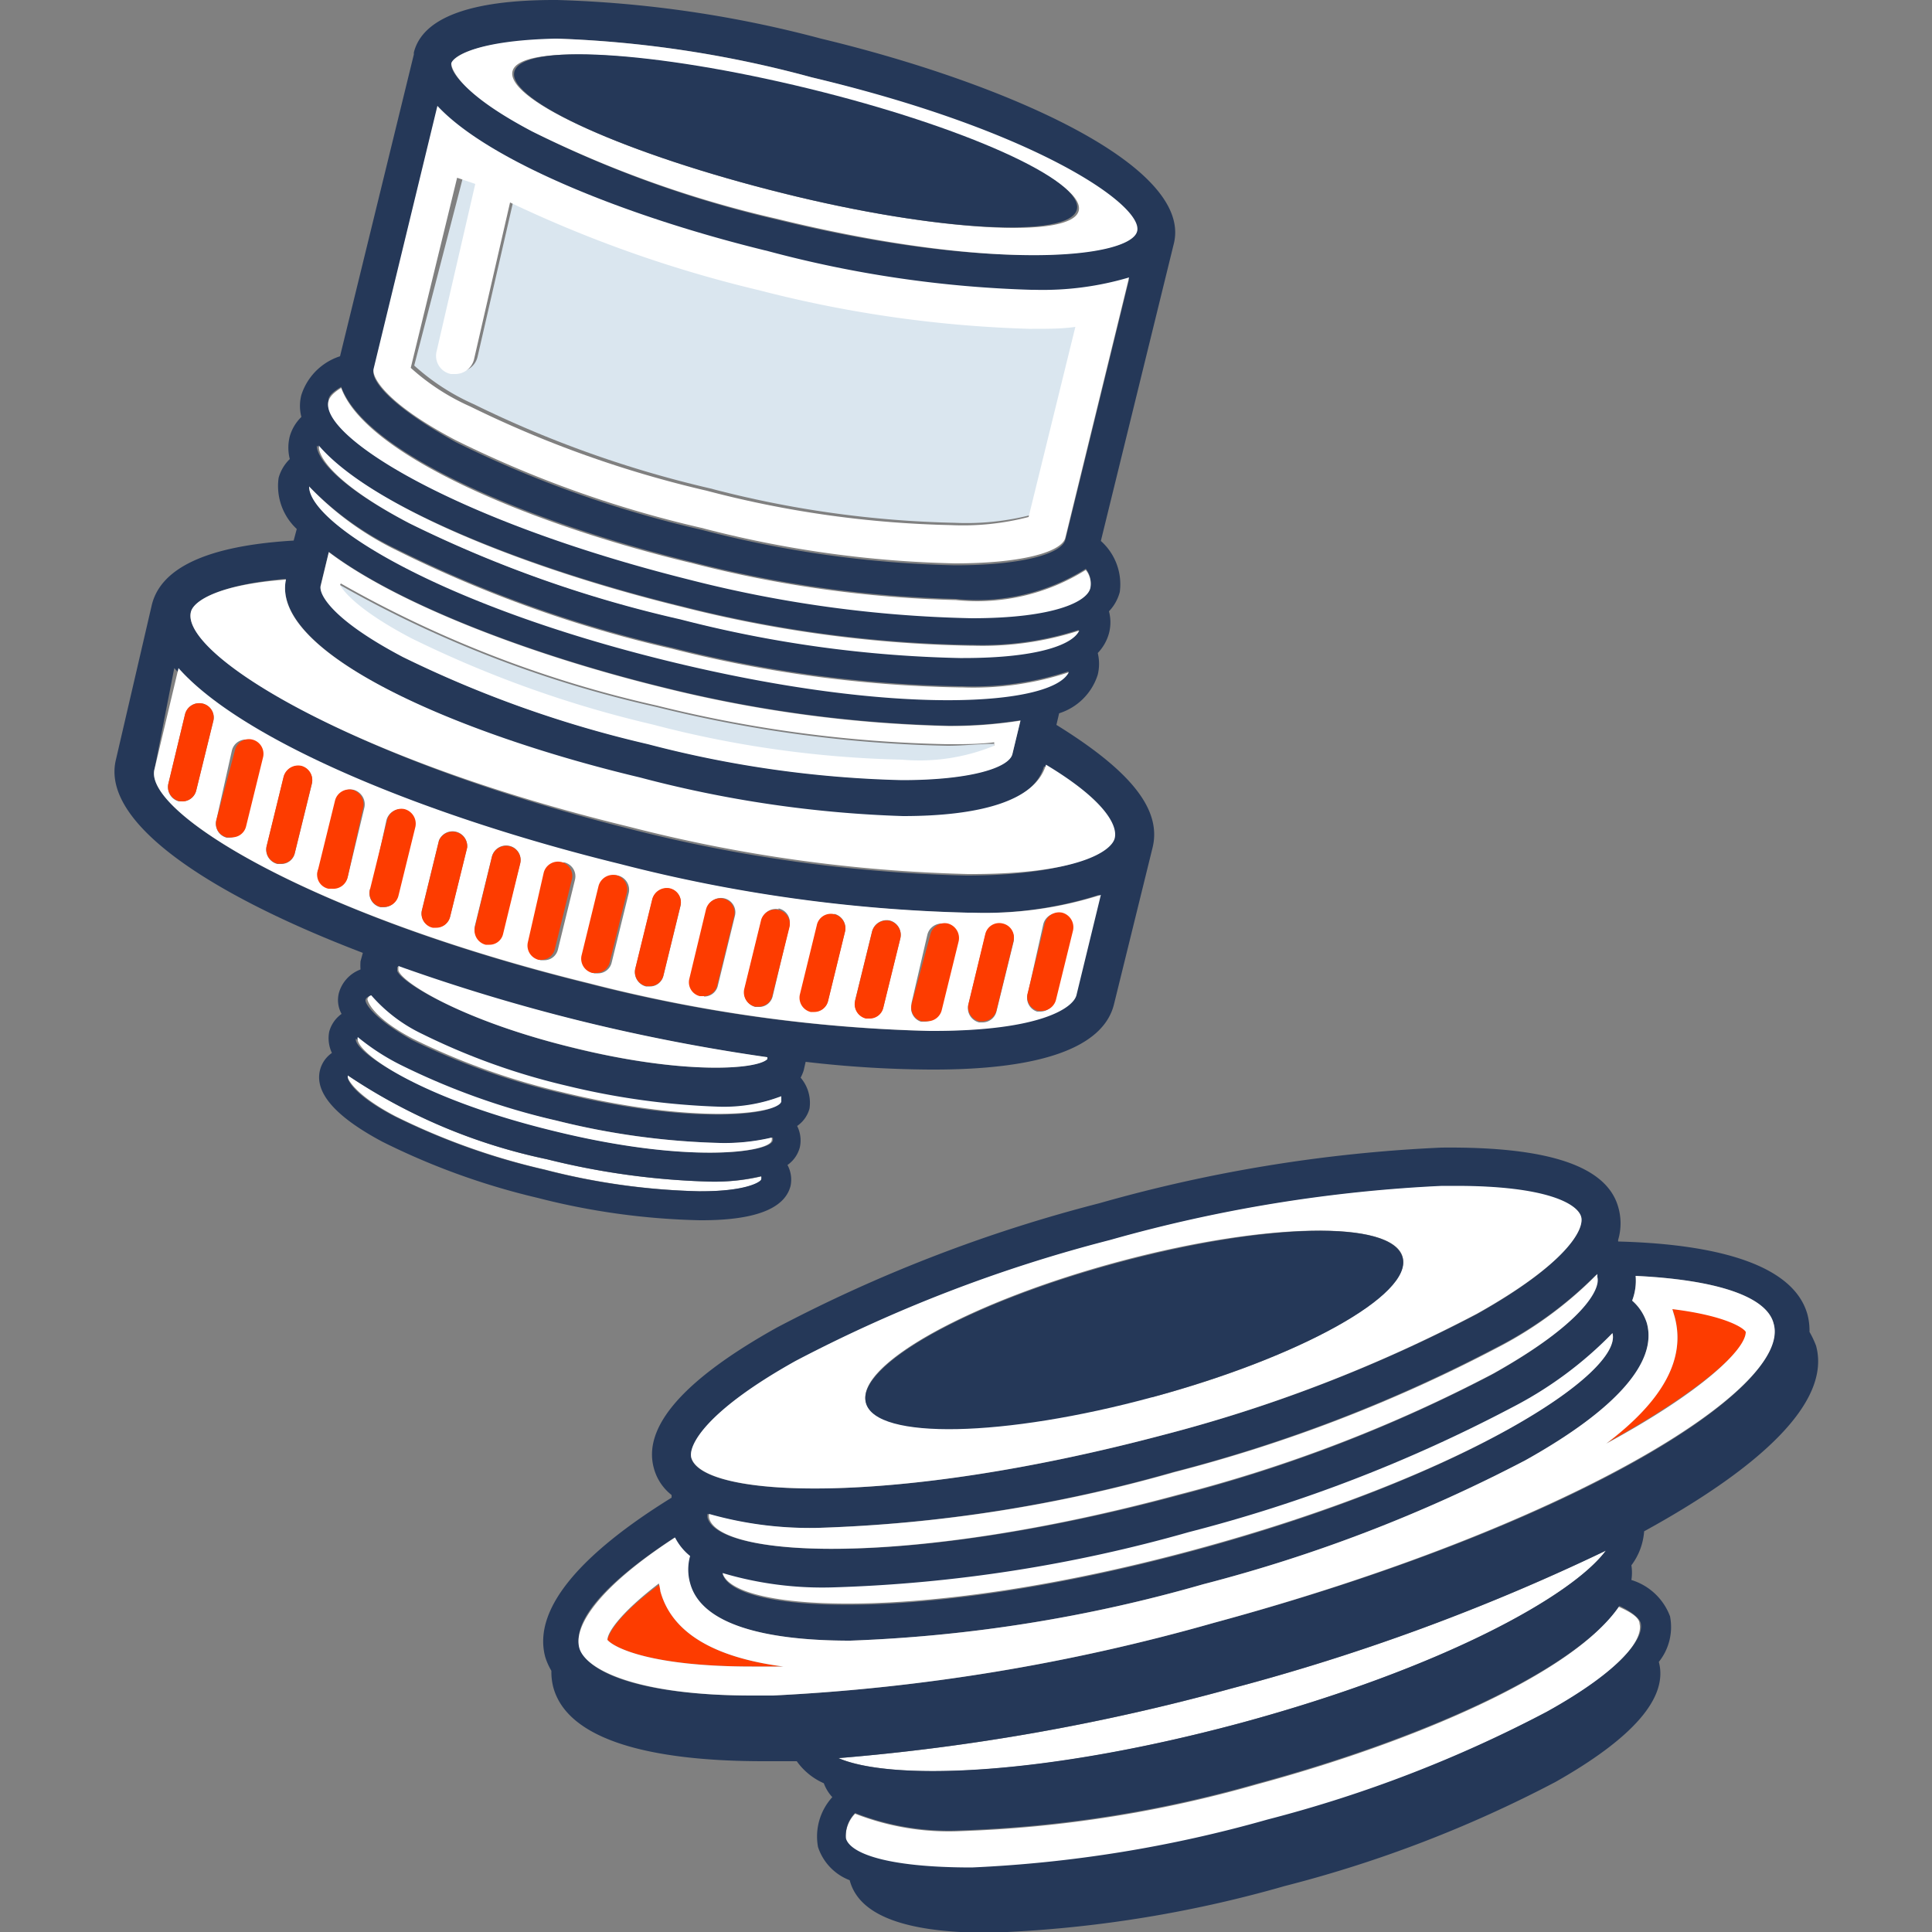
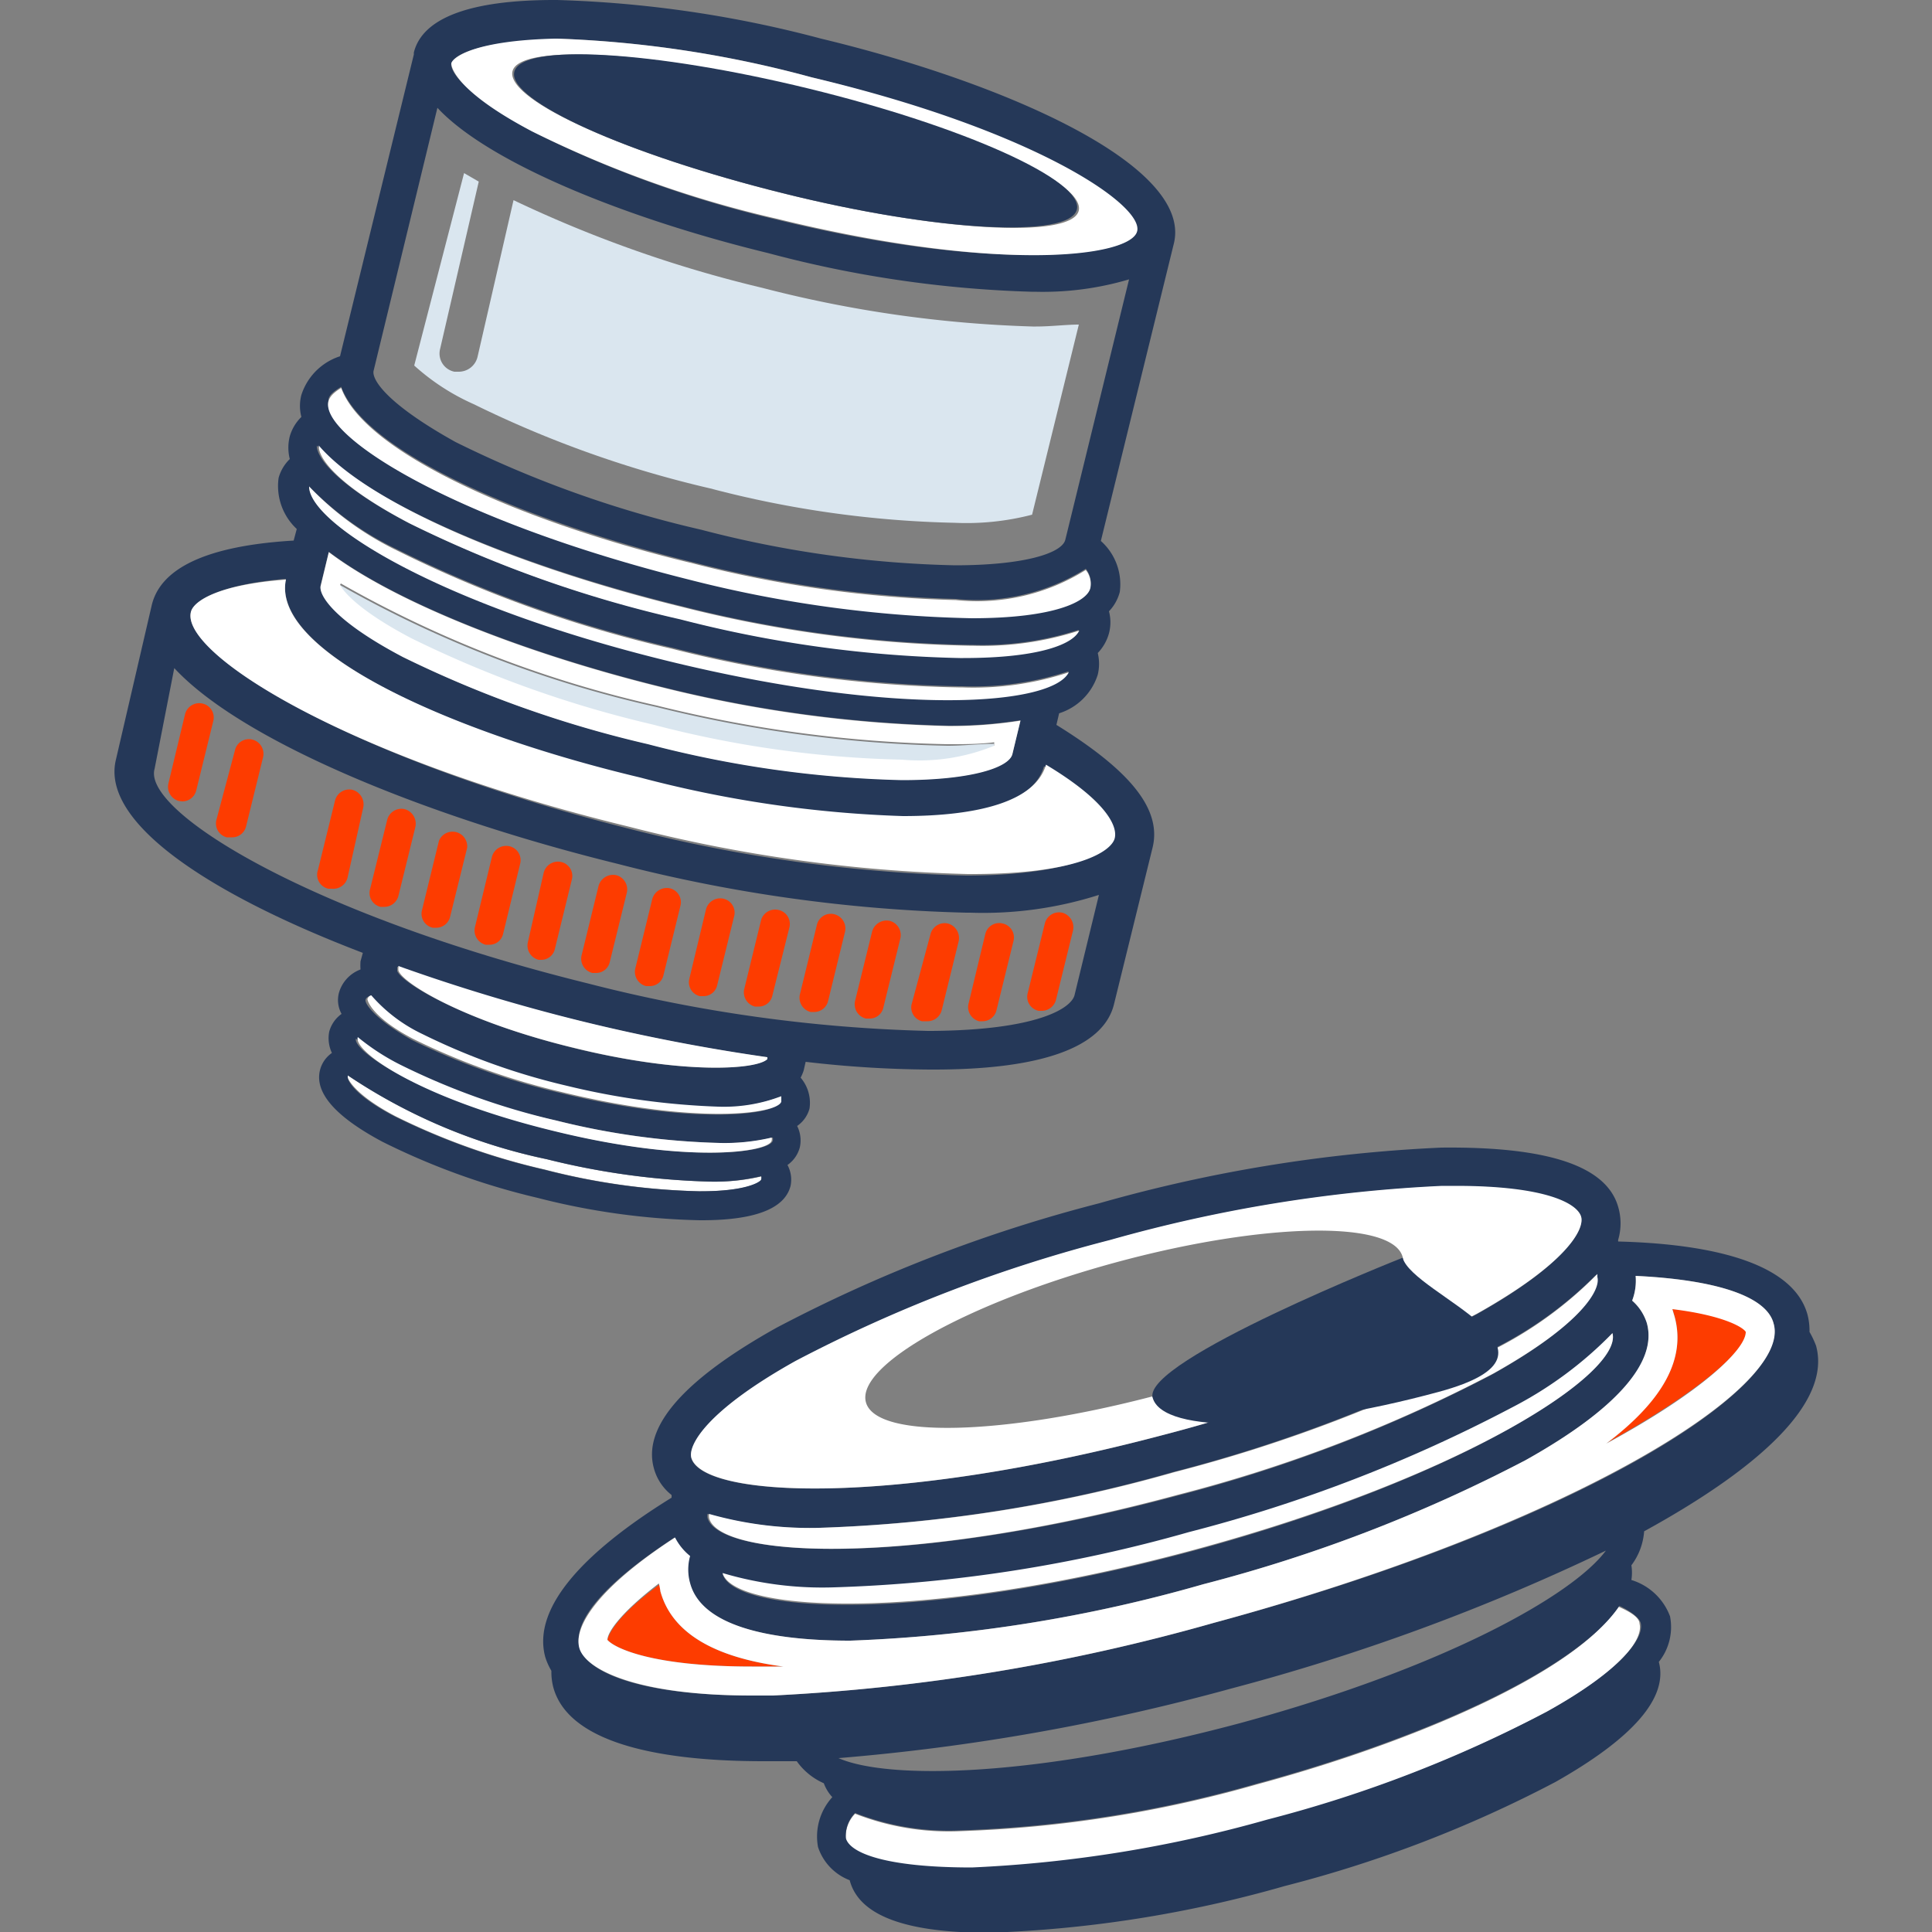
<svg xmlns="http://www.w3.org/2000/svg" id="Layer_1" data-name="Layer 1" viewBox="0 0 50 50">
  <rect x="0" y="0" width="50" height="50" fill="#808080" stroke="none" />
  <defs>
    <style>.cls-1{fill:#fff;}.cls-2{fill:#253858;}.cls-3{fill:#fd3c00;}.cls-4{fill:#dae6ef;}</style>
  </defs>
  <path class="cls-1" d="M32.53,46.18a31.67,31.67,0,0,1-7.66,1.21,6.65,6.65,0,0,1-2.74-.45.84.84,0,0,0-.24.65c.1.38,1,.79,3.26.76a33.43,33.43,0,0,0,7.65-1.24A33.42,33.42,0,0,0,40,44.32c2-1.09,2.53-1.92,2.43-2.3,0-.15-.22-.3-.55-.44C40.75,43.3,36.6,45.08,32.53,46.18Z" />
-   <path class="cls-1" d="M31.86,43.7A55.42,55.42,0,0,1,21.7,45.5c1.32.57,5.15.51,10.41-.91s8.59-3.3,9.45-4.46A54.64,54.64,0,0,1,31.86,43.7Z" />
  <path class="cls-2" d="M47,34.83a2.37,2.37,0,0,0-.17-.36,1.7,1.7,0,0,0-.05-.44c-.34-1.26-2.23-1.83-4.9-1.9a.1.1,0,0,1,0-.05,1.51,1.51,0,0,0,0-.84c-.3-1.07-1.83-1.57-4.58-1.54a38.61,38.61,0,0,0-8.85,1.44,38.36,38.36,0,0,0-8.35,3.22c-2.4,1.34-3.47,2.56-3.18,3.63a1.31,1.31,0,0,0,.46.7.64.64,0,0,1,0,.07c-2.28,1.41-3.61,2.85-3.27,4.12a1.65,1.65,0,0,0,.16.36,1.58,1.58,0,0,0,.05.43c.37,1.35,2.48,1.91,5.44,1.91l.86,0a1.69,1.69,0,0,0,.7.57,1.09,1.09,0,0,0,.22.36,1.51,1.51,0,0,0-.37,1.29,1.38,1.38,0,0,0,.82.86v0c.26,1,1.66,1.36,3.6,1.36a31.6,31.6,0,0,0,7.66-1.21,32.13,32.13,0,0,0,7-2.69c2-1.13,2.93-2.18,2.68-3.11a1.44,1.44,0,0,0,.29-1.18,1.55,1.55,0,0,0-1-.94,1.21,1.21,0,0,0,0-.38,1.66,1.66,0,0,0,.33-.88C45.52,38,47.4,36.3,47,34.83ZM42.46,42c.1.38-.47,1.21-2.43,2.3a33.42,33.42,0,0,1-7.23,2.79,33.43,33.43,0,0,1-7.65,1.24c-2.25,0-3.16-.38-3.26-.76a.84.84,0,0,1,.24-.65,6.65,6.65,0,0,0,2.74.45,31.67,31.67,0,0,0,7.66-1.21c4.07-1.1,8.22-2.88,9.38-4.6C42.24,41.72,42.42,41.87,42.46,42ZM17.89,37.73c-.08-.32.39-1.21,2.7-2.5a37.67,37.67,0,0,1,8.14-3.13,38,38,0,0,1,8.59-1.4h.36c2.37,0,3.16.5,3.24.8s-.38,1.21-2.7,2.51a37.77,37.77,0,0,1-8.13,3.13C23.06,39,18.17,38.76,17.89,37.73Zm14.22,6.86C26.85,46,23,46.07,21.7,45.5a55.42,55.42,0,0,0,10.16-1.8,54.64,54.64,0,0,0,9.7-3.57C40.7,41.29,37.37,43.16,32.11,44.59Zm-14.65-4.8a1.48,1.48,0,0,0,.39.48,1.29,1.29,0,0,0,0,.7C18.1,42,19.7,42.46,22,42.46A38,38,0,0,0,31.14,41a39,39,0,0,0,8.34-3.21c2.36-1.32,3.42-2.51,3.14-3.55a1.28,1.28,0,0,0-.38-.58,1.44,1.44,0,0,0,.09-.64c2.09.1,3.39.53,3.57,1.23C46.36,36,40.52,39.55,31.41,42A50.79,50.79,0,0,1,20,43.88h-.52c-3,0-4.31-.63-4.48-1.24S15.46,41.09,17.46,39.79Zm.85-.51a.34.34,0,0,1,0-.1,9.56,9.56,0,0,0,2.87.36,37.8,37.8,0,0,0,9.17-1.44,38.66,38.66,0,0,0,8.36-3.22A10.12,10.12,0,0,0,41.3,33l0,.08c.09.32-.39,1.21-2.7,2.5a37.67,37.67,0,0,1-8.14,3.13C23.48,40.58,18.59,40.31,18.31,39.28ZM41.73,34.5c.28,1-3.8,3.73-10.83,5.63s-11.92,1.63-12.2.6v0a9.06,9.06,0,0,0,2.89.37,37.75,37.75,0,0,0,9.18-1.43,38.36,38.36,0,0,0,8.35-3.22,10,10,0,0,0,2.61-1.93Z" />
  <path class="cls-1" d="M39.12,36.43a38.36,38.36,0,0,1-8.35,3.22,37.75,37.75,0,0,1-9.18,1.43,9.06,9.06,0,0,1-2.89-.37v0c.28,1,5.17,1.3,12.2-.6S42,35.53,41.73,34.5h0A10,10,0,0,1,39.12,36.43Z" />
  <path class="cls-3" d="M41.57,37.35C44,36,45.22,34.92,45.18,34.46c0-.1-.52-.42-1.9-.59l.06.2C43.63,35.15,43.05,36.23,41.57,37.35Z" />
  <path class="cls-3" d="M15.72,42.44c.18.21,1.15.69,3.74.69h.81c-1.82-.24-2.89-.89-3.18-1.95,0-.06,0-.13,0-.19C16.07,41.73,15.76,42.24,15.72,42.44Z" />
  <path class="cls-1" d="M19.46,43.88H20A50.79,50.79,0,0,0,31.41,42c9.11-2.47,15-6.06,14.49-7.75-.18-.7-1.48-1.13-3.57-1.23a1.44,1.44,0,0,1-.09.64,1.28,1.28,0,0,1,.38.58c.28,1-.78,2.23-3.14,3.55A39,39,0,0,1,31.14,41,38,38,0,0,1,22,42.46c-2.26,0-3.86-.44-4.14-1.49a1.29,1.29,0,0,1,0-.7,1.48,1.48,0,0,1-.39-.48c-2,1.3-2.62,2.3-2.48,2.85S16.44,43.88,19.46,43.88Zm23.82-10c1.38.17,1.85.49,1.9.59,0,.46-1.17,1.57-3.61,2.89,1.48-1.12,2.06-2.2,1.77-3.28Zm-26.19,7.3c.29,1.06,1.36,1.71,3.18,1.95h-.81c-2.59,0-3.56-.48-3.74-.69,0-.2.35-.71,1.33-1.46C17.06,41,17.08,41.11,17.09,41.17Z" />
  <path class="cls-1" d="M30.5,38.68a37.67,37.67,0,0,0,8.14-3.13c2.31-1.29,2.79-2.18,2.7-2.5l0-.08a10.12,10.12,0,0,1-2.59,1.91,38.66,38.66,0,0,1-8.36,3.22,37.8,37.8,0,0,1-9.17,1.44,9.56,9.56,0,0,1-2.87-.36.34.34,0,0,0,0,.1C18.59,40.31,23.48,40.58,30.5,38.68Z" />
  <path class="cls-1" d="M30.09,37.14A37.77,37.77,0,0,0,38.22,34c2.32-1.3,2.79-2.18,2.7-2.51s-.87-.8-3.24-.8h-.36a38,38,0,0,0-8.59,1.4,37.67,37.67,0,0,0-8.14,3.13c-2.31,1.29-2.78,2.18-2.7,2.5C18.17,38.76,23.06,39,30.09,37.14Zm-.27-1c-3.83,1-7.15,1.11-7.41.15s2.64-2.58,6.47-3.62,7.16-1.1,7.42-.14S33.66,35.13,29.82,36.16Z" />
-   <path class="cls-2" d="M36.3,32.55c-.26-1-3.58-.9-7.42.14s-6.73,2.66-6.47,3.62,3.58.89,7.41-.15S36.56,33.51,36.3,32.55Z" />
+   <path class="cls-2" d="M36.3,32.55s-6.73,2.66-6.47,3.62,3.58.89,7.41-.15S36.56,33.51,36.3,32.55Z" />
  <path class="cls-1" d="M18.11,30.83h.05c1.23,0,1.55-.26,1.57-.31a.27.27,0,0,0,0-.08,5.27,5.27,0,0,1-1.33.14A19.45,19.45,0,0,1,14.15,30,14.59,14.59,0,0,1,9,27.83s0,.05,0,.06.15.43,1.24,1a17.43,17.43,0,0,0,3.87,1.38A17.51,17.51,0,0,0,18.11,30.83Z" />
  <path class="cls-2" d="M18.16,31.58c1.38,0,2.15-.3,2.3-.89a.8.8,0,0,0-.08-.54.81.81,0,0,0,.32-.46.83.83,0,0,0-.07-.55.8.8,0,0,0,.32-.45,1,1,0,0,0-.23-.8,1.08,1.08,0,0,0,.08-.19l.05-.22a28.9,28.9,0,0,0,3.21.2h.11c2.82,0,4.39-.59,4.66-1.69l1-4.06c.24-1-.6-2-2.49-3.17l.07-.3a1.53,1.53,0,0,0,1-1,1.19,1.19,0,0,0,0-.56,1.19,1.19,0,0,0,.29-.51,1.11,1.11,0,0,0,0-.57,1.13,1.13,0,0,0,.28-.5A1.5,1.5,0,0,0,28.49,14L30.38,6.3v0a.05.05,0,0,1,0,0C30.87,4.28,26,2.14,21.25,1A29.84,29.84,0,0,0,14.42,0h-.08c-2.19,0-3.41.47-3.63,1.36v.05s0,0,0,0L8.8,9.22a1.55,1.55,0,0,0-1,1,1.11,1.11,0,0,0,0,.57,1.14,1.14,0,0,0-.3.5,1.19,1.19,0,0,0,0,.59,1.07,1.07,0,0,0-.29.49,1.52,1.52,0,0,0,.47,1.32l-.08.3c-2.2.13-3.43.69-3.67,1.66L3,19.66c-.4,1.64,2.46,3.5,6.39,5l-.06.22a1.49,1.49,0,0,0,0,.21.91.91,0,0,0-.56.61.74.74,0,0,0,.07.54.83.83,0,0,0-.32.46.89.89,0,0,0,.07.55.77.77,0,0,0-.31.45c-.14.58.4,1.2,1.62,1.85A18.38,18.38,0,0,0,13.91,31a18.35,18.35,0,0,0,4.2.58Zm-8.95-4.7,0,0a5.88,5.88,0,0,0,1.09.71A18.35,18.35,0,0,0,14.4,29a19.37,19.37,0,0,0,4.22.58A5.32,5.32,0,0,0,20,29.44a.17.17,0,0,1,0,.08c-.07.3-2.15.61-5.64-.25S9.13,27.2,9.21,26.88Zm.25-1s0-.06.1-.1a4.05,4.05,0,0,0,1.32,1,17.31,17.31,0,0,0,3.74,1.34,19.31,19.31,0,0,0,3.91.54,4.17,4.17,0,0,0,1.64-.27c0,.06.06.11,0,.14-.08.31-2.15.61-5.65-.24a18,18,0,0,1-3.87-1.38C9.61,26.32,9.44,25.94,9.46,25.88Zm.82-.75,0-.11A49.15,49.15,0,0,0,15,26.42c1.66.41,3.3.72,4.84.94l0,.05c-.25.27-2.15.41-5-.29S10.39,25.43,10.28,25.13ZM14.42,1A28.79,28.79,0,0,1,21,2c5.74,1.4,8.57,3.39,8.42,4s-3.59,1.09-9.33-.32A28.48,28.48,0,0,1,13.77,3.4c-1.83-1-2.13-1.59-2.09-1.76s.6-.59,2.67-.6ZM8.5,10.36c0-.13.15-.24.33-.35.63,1.74,4.92,3.52,9.1,4.54a30.22,30.22,0,0,0,6.81.95,5.29,5.29,0,0,0,3.36-.78.58.58,0,0,1,.12.46c-.08.36-.94.78-3.07.79a32,32,0,0,1-7.32-1C11.72,13.47,8.28,11.28,8.5,10.36Zm2.82-7.57c1.33,1.43,4.9,2.87,8.56,3.76a29.61,29.61,0,0,0,6.81,1h.08a7.85,7.85,0,0,0,2.45-.32l-1.65,6.74c-.09.35-1.07.66-2.86.66a28.22,28.22,0,0,1-6.56-.92,28.76,28.76,0,0,1-6.36-2.27c-1.8-1-2.18-1.63-2.12-1.85Zm6.33,12.9a32.51,32.51,0,0,0,7.42,1h.08a8.12,8.12,0,0,0,2.77-.39c-.18.34-1.05.7-3,.71H24.8a31.44,31.44,0,0,1-7.23-1,31.51,31.51,0,0,1-7-2.48c-1.78-.93-2.38-1.66-2.37-2C9.59,13.08,13.56,14.69,17.65,15.69Zm-7.39-1.48a32,32,0,0,0,7.13,2.55,32.5,32.5,0,0,0,7.41,1h.09a7.88,7.88,0,0,0,2.77-.39c-.43.86-4.43,1.16-10.36-.29S8,13.55,8,12.59A7.89,7.89,0,0,0,10.26,14.21Zm-1.75.07c1.77,1.34,5.21,2.66,8.63,3.5a33.66,33.66,0,0,0,7.4,1,11.5,11.5,0,0,0,1.87-.14l-.21.87c-.09.35-1.08.67-2.86.67a28.47,28.47,0,0,1-6.57-.93A29.39,29.39,0,0,1,10.42,17c-1.81-1-2.18-1.63-2.12-1.86Zm8,5.88a30.27,30.27,0,0,0,6.81,1c2,0,3.43-.39,3.7-1.33,1.5.94,1.85,1.62,1.78,1.9s-1,.91-3.7.93h-.1a38.93,38.93,0,0,1-8.79-1.23C9,19.61,4.68,16.91,4.94,15.84c.07-.28.7-.71,2.46-.86C7,16.91,11.85,19,16.56,20.16Zm-12-2.87C6.28,19.2,11.08,21.15,16,22.36a39.9,39.9,0,0,0,9,1.26h.11a9.86,9.86,0,0,0,3.33-.46l-.63,2.59c-.08.34-.95.91-3.7.93h-.1a39.08,39.08,0,0,1-8.8-1.23C8,23.67,3.69,21,4,19.9ZM9,27.89s0,0,0-.06A14.59,14.59,0,0,0,14.15,30a19.45,19.45,0,0,0,4.22.58,5.27,5.27,0,0,0,1.33-.14.27.27,0,0,1,0,.08c0,.05-.34.31-1.57.31h-.05a17.51,17.51,0,0,1-4-.56,17.43,17.43,0,0,1-3.87-1.38C9.12,28.32,9,27.94,9,27.89Z" />
  <path class="cls-1" d="M14.33,29.27c3.49.86,5.57.55,5.64.25a.17.17,0,0,0,0-.08,5.32,5.32,0,0,1-1.33.14A19.37,19.37,0,0,1,14.4,29a18.35,18.35,0,0,1-4.05-1.45,5.88,5.88,0,0,1-1.09-.71l0,0C9.13,27.2,10.83,28.42,14.33,29.27Z" />
  <path class="cls-1" d="M10.7,26.89a18,18,0,0,0,3.87,1.38c3.5.85,5.57.55,5.65.24,0,0,0-.08,0-.14a4.17,4.17,0,0,1-1.64.27,19.31,19.31,0,0,1-3.91-.54,17.31,17.31,0,0,1-3.74-1.34,4.05,4.05,0,0,1-1.32-1c-.05,0-.1.07-.1.1S9.61,26.32,10.7,26.89Z" />
  <path class="cls-1" d="M14.86,27.12c2.84.7,4.74.56,5,.29l0-.05c-1.54-.22-3.18-.53-4.84-.94A49.15,49.15,0,0,1,10.31,25l0,.11C10.39,25.43,12,26.43,14.86,27.12Z" />
-   <path class="cls-1" d="M15.26,25.45a39.08,39.08,0,0,0,8.8,1.23h.1c2.75,0,3.62-.59,3.7-.93l.63-2.59a9.86,9.86,0,0,1-3.33.46h-.11a39.9,39.9,0,0,1-9-1.26c-4.94-1.21-9.74-3.16-11.43-5.07L4,19.9C3.69,21,8,23.67,15.26,25.45Zm11.34.26L27,23.92a.38.38,0,0,1,.45-.28.39.39,0,0,1,.28.46l-.44,1.79a.38.38,0,0,1-.36.29l-.09,0A.37.37,0,0,1,26.6,25.71ZM25.06,26l.44-1.8a.37.37,0,0,1,.45-.27.37.37,0,0,1,.28.45l-.44,1.79a.37.37,0,0,1-.36.29h-.09A.38.38,0,0,1,25.06,26ZM11.28,24H11.2a.37.37,0,0,1-.28-.45l.44-1.8a.38.38,0,0,1,.73.18l-.44,1.79A.37.37,0,0,1,11.28,24Zm1.38.41h-.09a.38.38,0,0,1-.28-.45l.44-1.79a.38.38,0,0,1,.45-.28.37.37,0,0,1,.28.46L13,24.15A.36.36,0,0,1,12.66,24.43Zm5.56,1.36h-.09a.37.37,0,0,1-.27-.45l.43-1.79a.38.38,0,0,1,.46-.28.37.37,0,0,1,.27.45l-.44,1.8A.36.36,0,0,1,18.22,25.79Zm5.37.19L24,24.19a.38.38,0,0,1,.45-.28.39.39,0,0,1,.28.46l-.44,1.79a.38.38,0,0,1-.37.28h-.09A.37.37,0,0,1,23.59,26Zm-1.46-.07.44-1.79a.39.39,0,0,1,.45-.28.38.38,0,0,1,.28.46l-.44,1.79a.36.36,0,0,1-.36.28h-.09A.38.38,0,0,1,22.13,25.91Zm-.54-2.24a.38.38,0,0,1,.28.45l-.44,1.8a.37.37,0,0,1-.36.28H21a.38.38,0,0,1-.28-.45L21.14,24A.37.37,0,0,1,21.59,23.67Zm-1.44-.14a.37.37,0,0,1,.28.45L20,25.77a.36.36,0,0,1-.36.29h-.09a.38.38,0,0,1-.28-.45l.44-1.8A.38.38,0,0,1,20.15,23.53ZM17.34,23a.37.37,0,0,1,.27.45l-.44,1.8a.36.36,0,0,1-.36.28h-.09a.38.38,0,0,1-.28-.45l.44-1.79A.39.39,0,0,1,17.34,23ZM16,22.66a.38.38,0,0,1,.27.46l-.44,1.79a.36.36,0,0,1-.36.28h-.09a.38.38,0,0,1-.28-.45l.44-1.79A.39.39,0,0,1,16,22.66Zm-1.39-.34a.37.37,0,0,1,.27.45l-.44,1.8a.36.36,0,0,1-.36.28h-.09a.38.38,0,0,1-.28-.45l.44-1.79A.38.38,0,0,1,14.56,22.32Zm-5,.7L10,21.23a.38.38,0,0,1,.45-.28.39.39,0,0,1,.28.46l-.44,1.79a.38.38,0,0,1-.37.28H9.85A.37.37,0,0,1,9.58,23Zm-1.35-.51.44-1.79a.38.38,0,0,1,.45-.28.39.39,0,0,1,.28.46L9,22.69a.38.38,0,0,1-.37.28H8.5A.37.37,0,0,1,8.23,22.51ZM6.9,21.9l.44-1.79a.39.39,0,0,1,.46-.28.38.38,0,0,1,.27.46l-.44,1.79a.36.36,0,0,1-.36.28H7.18A.38.38,0,0,1,6.9,21.9Zm-1.3-.68L6,19.43a.37.37,0,0,1,.45-.28.38.38,0,0,1,.28.45l-.44,1.79a.37.37,0,0,1-.37.29H5.87A.37.37,0,0,1,5.6,21.22Zm-1.24-.95.43-1.79a.38.38,0,0,1,.46-.27.37.37,0,0,1,.27.45l-.44,1.79a.37.37,0,0,1-.36.29H4.63A.38.38,0,0,1,4.36,20.27Z" />
  <path class="cls-1" d="M4.94,15.84c-.26,1.07,4,3.77,11.32,5.55a38.93,38.93,0,0,0,8.79,1.23h.1c2.75,0,3.62-.59,3.7-.93s-.28-1-1.78-1.9c-.27.94-1.72,1.33-3.7,1.33a30.27,30.27,0,0,1-6.81-1C11.85,19,7,16.91,7.4,15,5.64,15.13,5,15.56,4.94,15.84Z" />
  <path class="cls-1" d="M17.3,17.11c5.93,1.45,9.93,1.15,10.36.29a7.88,7.88,0,0,1-2.77.39H24.8a32.5,32.5,0,0,1-7.41-1,32,32,0,0,1-7.13-2.55A7.89,7.89,0,0,1,8,12.59C8,13.55,11.37,15.66,17.3,17.11Z" />
  <path class="cls-4" d="M10.65,16.56a29.08,29.08,0,0,0,6.24,2.23,27.66,27.66,0,0,0,6.45.91,5.12,5.12,0,0,0,2.39-.36l0-.09c-.38,0-.78.05-1.21.05a33.72,33.72,0,0,1-7.52-1,29.61,29.61,0,0,1-8.2-3.16l0,.08C8.87,15.31,9.22,15.81,10.65,16.56Z" />
  <path class="cls-1" d="M10.42,17a29.39,29.39,0,0,0,6.35,2.26,28.47,28.47,0,0,0,6.57.93c1.78,0,2.77-.32,2.86-.67l.21-.87a11.5,11.5,0,0,1-1.87.14,33.66,33.66,0,0,1-7.4-1c-3.42-.84-6.86-2.16-8.63-3.5l-.21.87C8.24,15.38,8.61,16.05,10.42,17ZM8.82,15.1A29.61,29.61,0,0,0,17,18.26a33.72,33.72,0,0,0,7.52,1c.43,0,.83,0,1.21-.05l0,.09a5.12,5.12,0,0,1-2.39.36,27.66,27.66,0,0,1-6.45-.91,29.08,29.08,0,0,1-6.24-2.23c-1.43-.75-1.78-1.25-1.85-1.38Z" />
  <path class="cls-1" d="M10.61,13.55a31.51,31.51,0,0,0,7,2.48,31.44,31.44,0,0,0,7.23,1h.09c2,0,2.85-.37,3-.71a8.12,8.12,0,0,1-2.77.39h-.08a32.51,32.51,0,0,1-7.42-1c-4.09-1-8.06-2.61-9.41-4.18C8.23,11.89,8.83,12.62,10.61,13.55Z" />
  <path class="cls-1" d="M17.83,15a32,32,0,0,0,7.32,1c2.13,0,3-.43,3.07-.79a.58.58,0,0,0-.12-.46,5.29,5.29,0,0,1-3.36.78,30.22,30.22,0,0,1-6.81-.95c-4.18-1-8.47-2.8-9.1-4.54-.18.11-.3.22-.33.35C8.28,11.28,11.72,13.47,17.83,15Z" />
  <path class="cls-1" d="M11.68,1.64c0,.17.26.8,2.09,1.76A28.48,28.48,0,0,0,20.1,5.66c5.74,1.41,9.17,1,9.33.32S26.75,3.36,21,2A28.79,28.79,0,0,0,14.42,1h-.07C12.28,1.05,11.72,1.48,11.68,1.64Zm9.24.67c4,1,7.14,2.38,7,3.13S24.28,6,20.26,5s-7.13-2.39-7-3.14S16.9,1.32,20.92,2.31Z" />
  <path class="cls-4" d="M10.72,9.46a5.79,5.79,0,0,0,1.54,1,28.32,28.32,0,0,0,6.12,2.18,27,27,0,0,0,6.33.89,6.73,6.73,0,0,0,2-.21l1.21-4.92c-.34,0-.71.05-1.11.05h-.08a31.49,31.49,0,0,1-7-1,32.37,32.37,0,0,1-6.44-2.27l-.93,4.05a.5.5,0,0,1-.49.39l-.11,0a.48.48,0,0,1-.37-.59l1-4.33-.38-.22Z" />
-   <path class="cls-1" d="M9.67,9.54c-.06.22.32.9,2.12,1.85a28.76,28.76,0,0,0,6.36,2.27,28.22,28.22,0,0,0,6.56.92c1.79,0,2.77-.31,2.86-.66l1.65-6.74a7.85,7.85,0,0,1-2.45.32h-.08a29.61,29.61,0,0,1-6.81-1c-3.66-.89-7.23-2.33-8.56-3.76ZM12.3,4.76l-1,4.33a.48.48,0,0,0,.37.59l.11,0a.5.5,0,0,0,.49-.39l.93-4.05a32.37,32.37,0,0,0,6.44,2.27,31.49,31.49,0,0,0,7,1h.08c.4,0,.77,0,1.11-.05l-1.21,4.92a6.73,6.73,0,0,1-2,.21,27,27,0,0,1-6.33-.89,28.32,28.32,0,0,1-6.12-2.18,5.79,5.79,0,0,1-1.54-1l1.2-4.92Z" />
  <path class="cls-2" d="M20.26,5c4,1,7.43,1.17,7.61.42s-2.93-2.15-6.95-3.13-7.43-1.18-7.61-.43S16.24,4,20.26,5Z" />
  <path class="cls-3" d="M15.05,24.73a.38.38,0,0,0,.28.45h.09a.36.36,0,0,0,.36-.28l.44-1.79a.38.38,0,0,0-.27-.46.39.39,0,0,0-.46.28Z" />
  <path class="cls-3" d="M16.44,25.07a.38.38,0,0,0,.28.45h.09a.36.36,0,0,0,.36-.28l.44-1.8a.37.37,0,0,0-.27-.45.39.39,0,0,0-.46.28Z" />
  <path class="cls-3" d="M19,23.71a.37.37,0,0,0-.27-.45.38.38,0,0,0-.46.28l-.43,1.79a.37.37,0,0,0,.27.45h.09a.36.36,0,0,0,.36-.28Z" />
  <path class="cls-3" d="M19.7,23.8l-.44,1.8a.38.38,0,0,0,.28.45h.09a.36.36,0,0,0,.36-.29L20.43,24a.37.37,0,0,0-.28-.45A.38.38,0,0,0,19.7,23.8Z" />
  <path class="cls-3" d="M20.7,25.74a.38.38,0,0,0,.28.45h.09a.37.37,0,0,0,.36-.28l.44-1.8a.38.38,0,0,0-.28-.45.37.37,0,0,0-.45.28Z" />
  <path class="cls-3" d="M26.88,26.16l.09,0a.38.38,0,0,0,.36-.29l.44-1.79a.39.39,0,0,0-.28-.46.38.38,0,0,0-.45.28l-.44,1.79A.37.37,0,0,0,26.88,26.16Z" />
  <path class="cls-3" d="M22.41,26.36h.09a.36.36,0,0,0,.36-.28l.44-1.79a.38.38,0,0,0-.28-.46.39.39,0,0,0-.45.28l-.44,1.79A.38.38,0,0,0,22.41,26.36Z" />
  <path class="cls-3" d="M23.86,26.43H24a.38.38,0,0,0,.37-.28l.44-1.79a.39.39,0,0,0-.28-.46.38.38,0,0,0-.45.28L23.59,26A.37.37,0,0,0,23.86,26.43Z" />
  <path class="cls-3" d="M25.34,26.43h.09a.37.37,0,0,0,.36-.29l.44-1.79a.37.37,0,0,0-.28-.45.37.37,0,0,0-.45.27L25.06,26A.38.38,0,0,0,25.34,26.43Z" />
  <path class="cls-3" d="M13.66,24.39a.38.38,0,0,0,.28.45H14a.36.36,0,0,0,.36-.28l.44-1.8a.37.37,0,0,0-.27-.45.38.38,0,0,0-.46.28Z" />
  <path class="cls-3" d="M13.46,22.36a.37.37,0,0,0-.28-.46.38.38,0,0,0-.45.28L12.29,24a.38.38,0,0,0,.28.45h.09a.36.36,0,0,0,.36-.28Z" />
  <path class="cls-3" d="M12.09,21.94a.38.38,0,0,0-.73-.18l-.44,1.8a.37.37,0,0,0,.28.45h.08a.37.37,0,0,0,.37-.29Z" />
  <path class="cls-3" d="M9.85,23.47h.09a.38.38,0,0,0,.37-.28l.44-1.79a.39.39,0,0,0-.28-.46.38.38,0,0,0-.45.28L9.58,23A.37.37,0,0,0,9.85,23.47Z" />
  <path class="cls-3" d="M4.72,20.74a.37.37,0,0,0,.36-.29l.44-1.79a.37.37,0,0,0-.27-.45.38.38,0,0,0-.46.27l-.43,1.79a.38.38,0,0,0,.27.46Z" />
  <path class="cls-3" d="M8.5,23h.09A.38.38,0,0,0,9,22.69L9.4,20.9a.39.39,0,0,0-.28-.46.38.38,0,0,0-.45.28l-.44,1.79A.37.37,0,0,0,8.5,23Z" />
-   <path class="cls-3" d="M7.18,22.35h.09a.36.36,0,0,0,.36-.28l.44-1.79a.38.38,0,0,0-.27-.46.39.39,0,0,0-.46.28L6.9,21.9A.38.38,0,0,0,7.18,22.35Z" />
  <path class="cls-3" d="M5.87,21.67H6a.37.37,0,0,0,.37-.29l.44-1.79a.38.38,0,0,0-.28-.45.37.37,0,0,0-.45.28L5.6,21.22A.37.37,0,0,0,5.87,21.67Z" />
</svg>